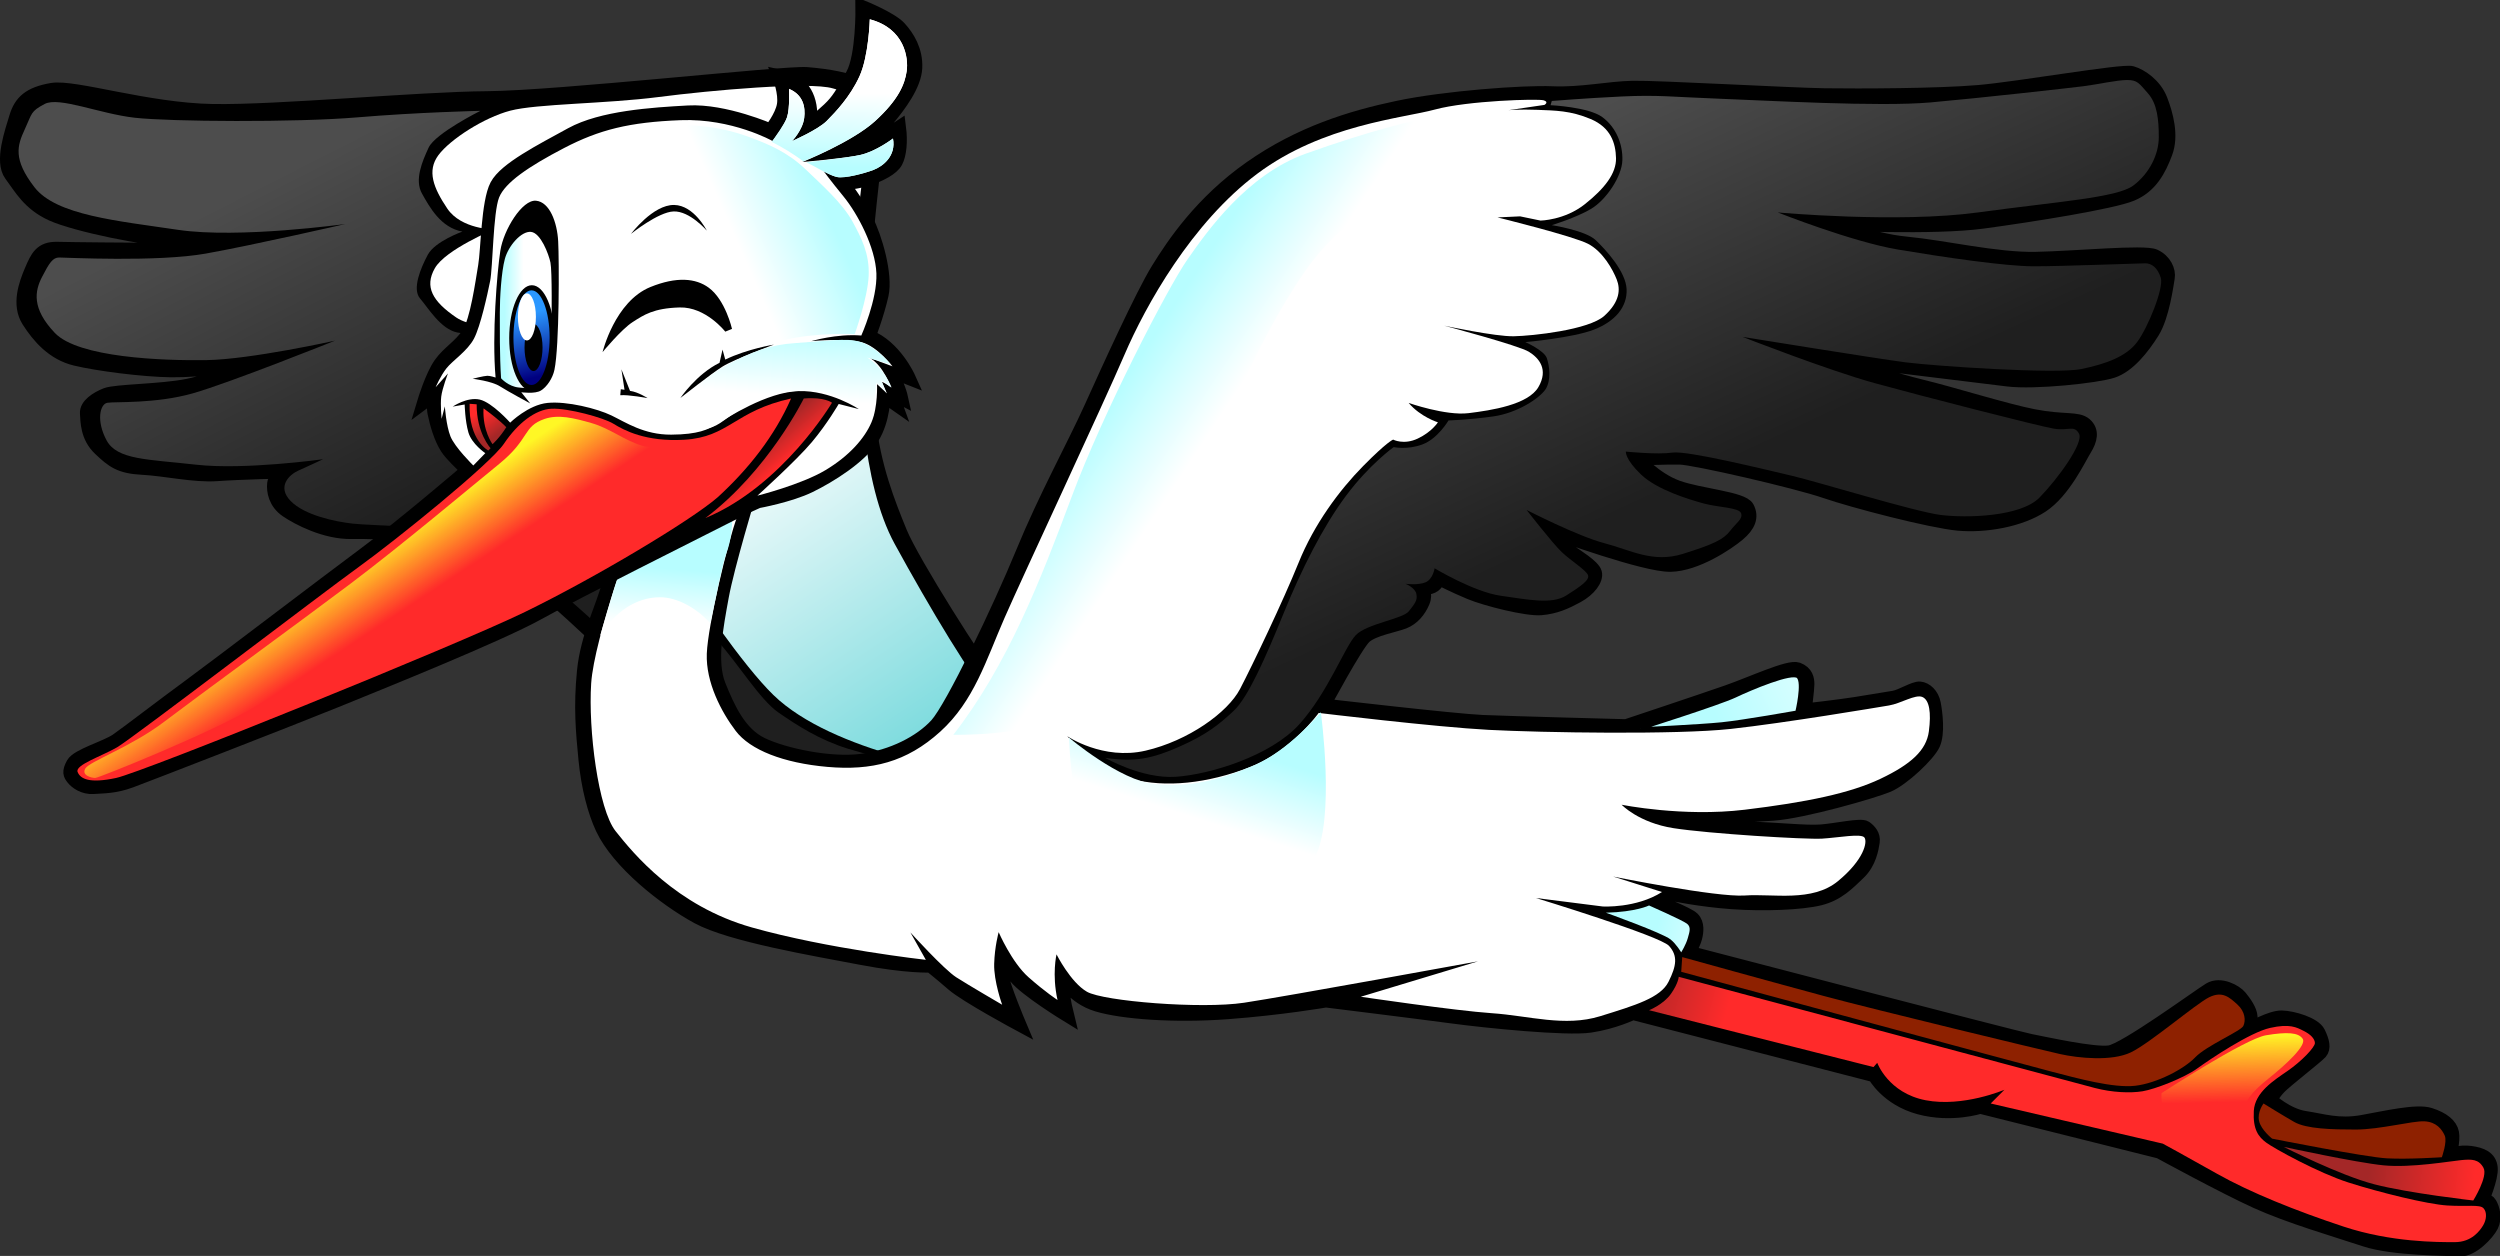
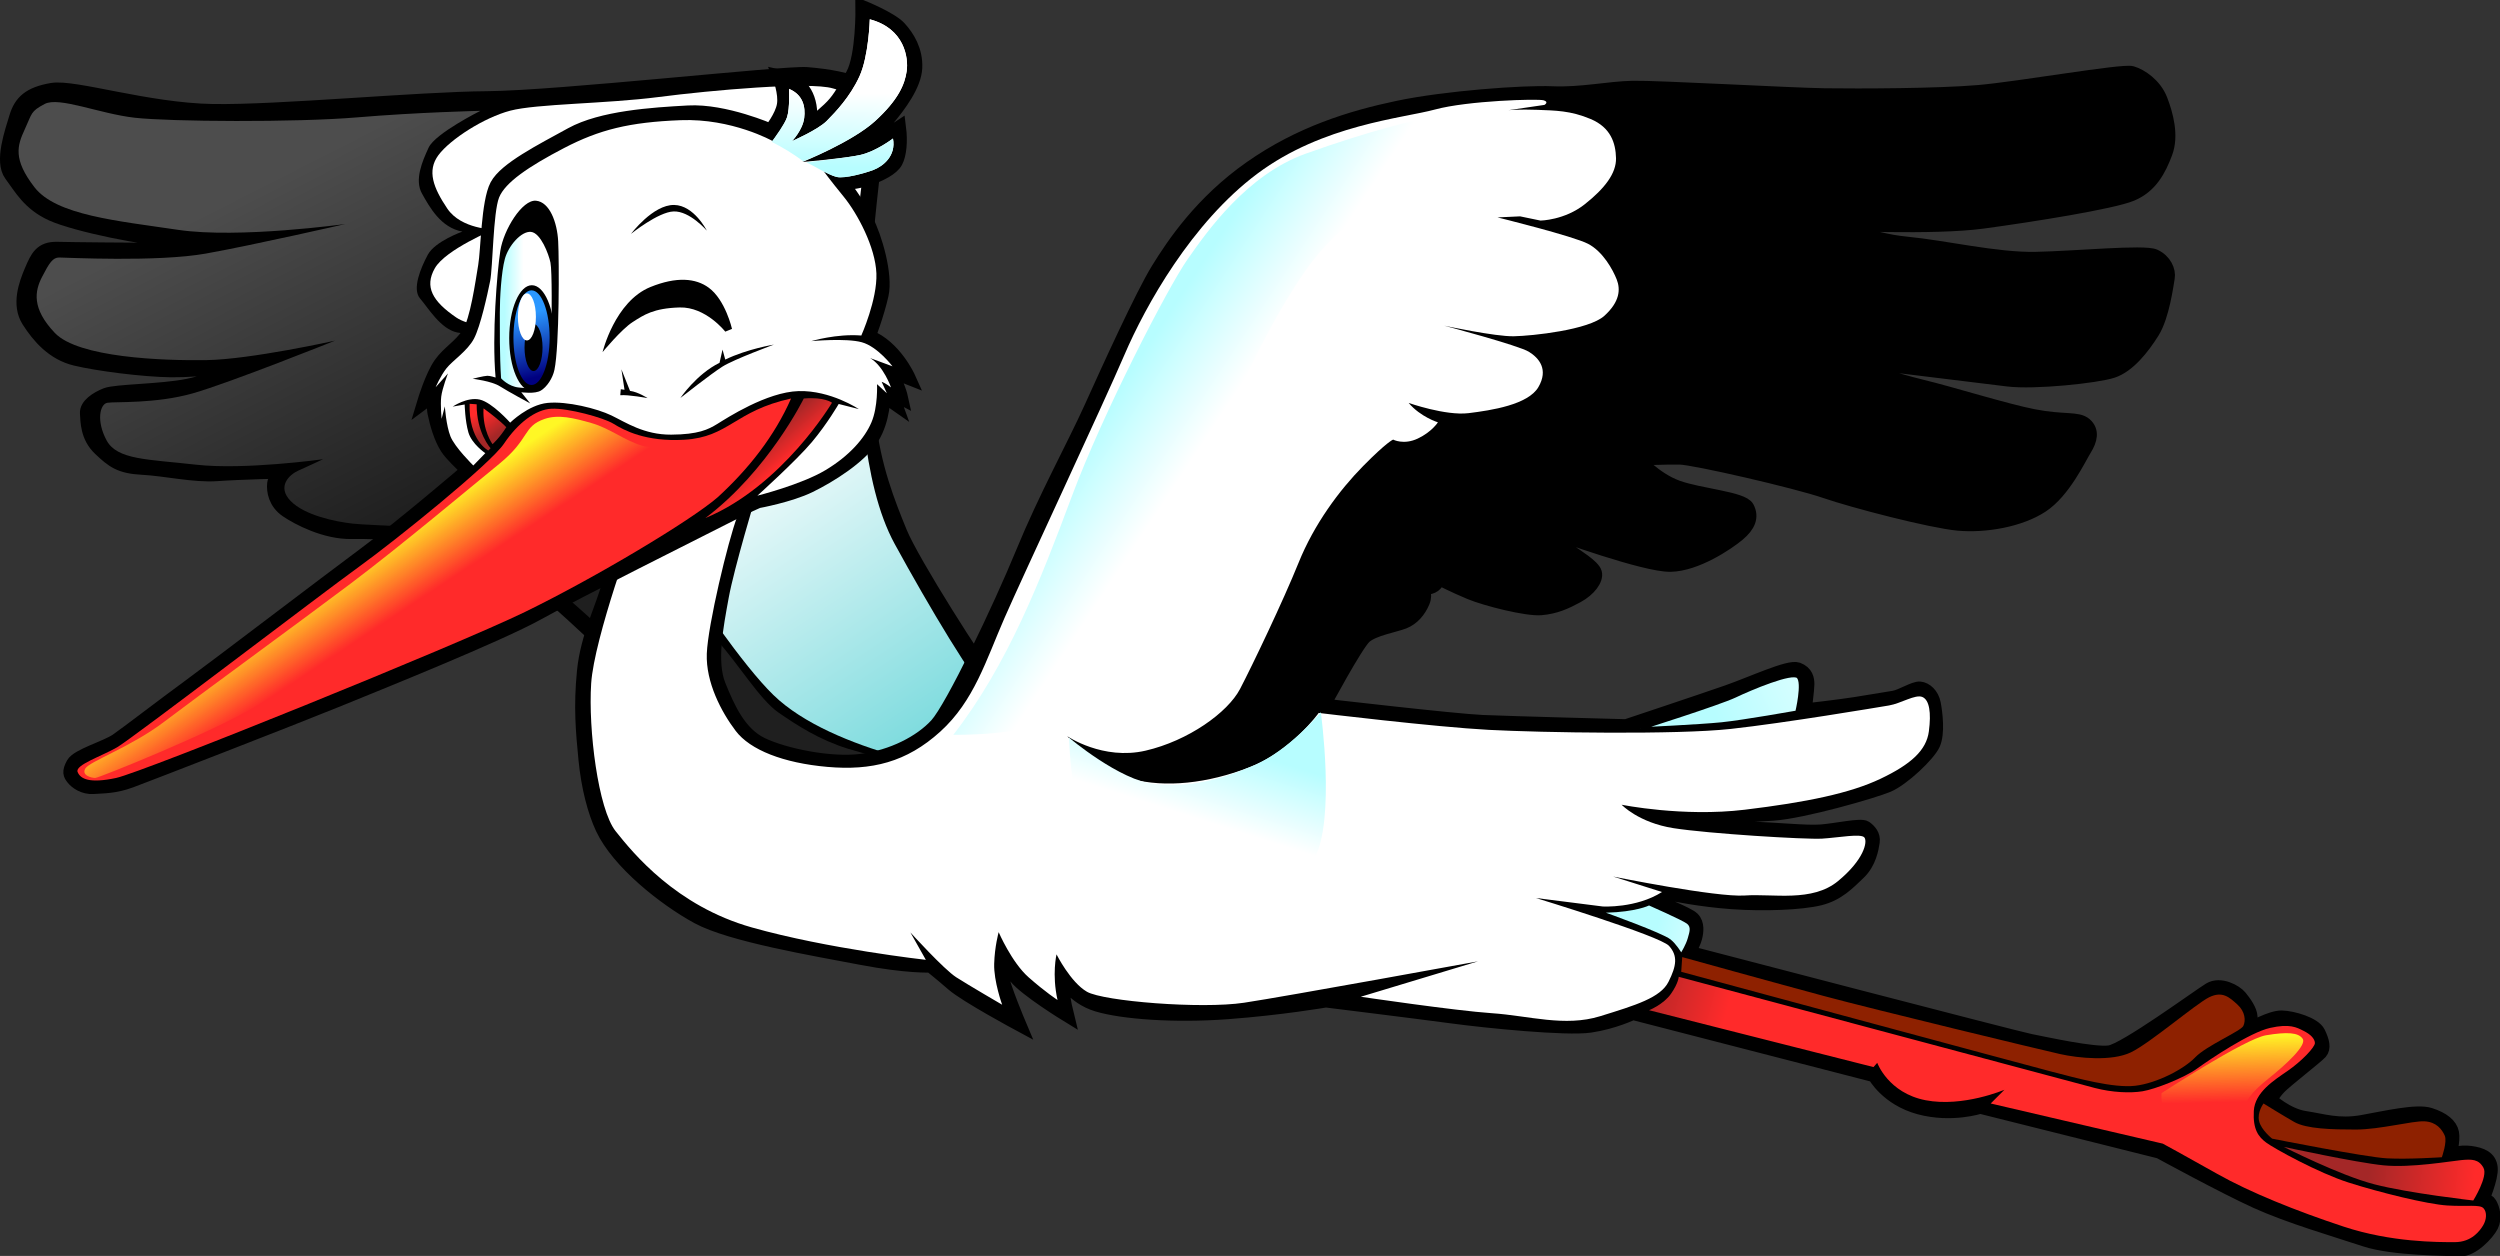
<svg xmlns="http://www.w3.org/2000/svg" xmlns:ns1="http://www.inkscape.org/namespaces/inkscape" xmlns:ns2="http://sodipodi.sourceforge.net/DTD/sodipodi-0.dtd" xmlns:xlink="http://www.w3.org/1999/xlink" width="988.149" height="496.431" id="svg2" version="1.1" ns1:version="0.48.3.1 r9886" ns2:docname="Cigoland_VECT.svg" viewBox="0 0 988.149 496.431">
  <rect x="0" y="0" width="988.149" height="496.431" fill="#333333" stroke="none" />
  <defs id="defs4">
    <linearGradient id="linearGradient4269">
      <stop id="stop4271" offset="0" style="stop-color:#ffffff;stop-opacity:1;" />
      <stop id="stop4273" offset="1" style="stop-color:#72d8db;stop-opacity:1;" />
    </linearGradient>
    <linearGradient id="linearGradient4149">
      <stop id="stop4151" offset="0" style="stop-color:#ffffff;stop-opacity:0" />
      <stop id="stop4153" offset="1" style="stop-color:#b7fdff;stop-opacity:1;" />
    </linearGradient>
    <linearGradient id="linearGradient4135">
      <stop id="stop4137" offset="0" style="stop-color:#ffffff;stop-opacity:0" />
      <stop id="stop4139" offset="1" style="stop-color:#b7fdff;stop-opacity:0" />
    </linearGradient>
    <linearGradient id="linearGradient3962">
      <stop style="stop-color:#4d4d4d;stop-opacity:1;" offset="0" id="stop3964" />
      <stop style="stop-color:#1f1f1f;stop-opacity:1;" offset="1" id="stop3966" />
    </linearGradient>
    <linearGradient id="linearGradient3882">
      <stop style="stop-color:#ff2a2a;stop-opacity:1;" offset="0" id="stop3884" />
      <stop style="stop-color:#a42727;stop-opacity:1;" offset="1" id="stop3886" />
    </linearGradient>
    <linearGradient ns1:collect="always" id="linearGradient3874">
      <stop style="stop-color:#fff725;stop-opacity:1;" offset="0" id="stop3876" />
      <stop style="stop-color:#fff725;stop-opacity:0;" offset="1" id="stop3878" />
    </linearGradient>
    <linearGradient id="linearGradient3846">
      <stop style="stop-color:#000080;stop-opacity:1;" offset="0" id="stop3848" />
      <stop style="stop-color:#2a97ff;stop-opacity:1;" offset="1" id="stop3850" />
    </linearGradient>
    <linearGradient id="linearGradient3809">
      <stop style="stop-color:#ffffff;stop-opacity:1;" offset="0" id="stop3811" />
      <stop style="stop-color:#b7fdff;stop-opacity:1;" offset="1" id="stop3813" />
    </linearGradient>
    <linearGradient ns1:collect="always" xlink:href="#linearGradient3882" id="linearGradient3936" gradientUnits="userSpaceOnUse" x1="331.456" y1="311.754" x2="323.88" y2="303.042" />
    <linearGradient ns1:collect="always" xlink:href="#linearGradient3882" id="linearGradient3938" gradientUnits="userSpaceOnUse" x1="220.934" y1="297.323" x2="226.085" y2="304.394" />
    <linearGradient ns1:collect="always" xlink:href="#linearGradient3882" id="linearGradient3940" gradientUnits="userSpaceOnUse" x1="216.221" y1="298.27" x2="220.34" y2="305.089" />
    <linearGradient ns1:collect="always" xlink:href="#linearGradient3809" id="linearGradient3942" gradientUnits="userSpaceOnUse" x1="235.508" y1="257.619" x2="228.836" y2="257.619" />
    <linearGradient ns1:collect="always" xlink:href="#linearGradient3846" id="linearGradient3944" gradientUnits="userSpaceOnUse" x1="241.747" y1="283.555" x2="236.042" y2="260.265" />
    <linearGradient ns1:collect="always" xlink:href="#linearGradient3809" id="linearGradient3946" gradientUnits="userSpaceOnUse" x1="310.056" y1="231.143" x2="340.949" y2="217.475" />
    <linearGradient ns1:collect="always" xlink:href="#linearGradient3809" id="linearGradient3948" gradientUnits="userSpaceOnUse" x1="347.247" y1="181.919" x2="346.592" y2="208.436" />
    <linearGradient ns1:collect="always" xlink:href="#linearGradient3809" id="linearGradient3950" gradientUnits="userSpaceOnUse" x1="336.459" y1="291.33" x2="338.78" y2="265.571" />
    <linearGradient ns1:collect="always" xlink:href="#linearGradient3874" id="linearGradient3952" gradientUnits="userSpaceOnUse" x1="179.329" y1="345.511" x2="193.318" y2="366.724" />
    <linearGradient ns1:collect="always" xlink:href="#linearGradient3809" id="linearGradient3960" x1="323.916" y1="551.652" x2="402.626" y2="697.619" gradientUnits="userSpaceOnUse" />
    <linearGradient ns1:collect="always" xlink:href="#linearGradient3962" id="linearGradient3968" x1="183.973" y1="492.263" x2="242.957" y2="608.316" gradientUnits="userSpaceOnUse" />
    <linearGradient ns1:collect="always" xlink:href="#linearGradient3809" id="linearGradient4094" gradientUnits="userSpaceOnUse" x1="501.546" y1="417.509" x2="510.159" y2="390.487" gradientTransform="translate(0,308.268)" />
    <linearGradient ns1:collect="always" xlink:href="#linearGradient3809" id="linearGradient4097" gradientUnits="userSpaceOnUse" x1="513.158" y1="274.924" x2="483.25" y2="255.226" gradientTransform="translate(0,308.268)" />
    <linearGradient ns1:collect="always" xlink:href="#linearGradient3809" id="linearGradient4100" gradientUnits="userSpaceOnUse" x1="310.117" y1="657.898" x2="311.885" y2="636.937" />
    <linearGradient ns1:collect="always" xlink:href="#linearGradient3882" id="linearGradient4106" gradientUnits="userSpaceOnUse" x1="962.193" y1="549.27" x2="924.151" y2="545.983" gradientTransform="translate(0,308.268)" />
    <linearGradient ns1:collect="always" xlink:href="#linearGradient3882" id="linearGradient4109" gradientUnits="userSpaceOnUse" x1="694.643" y1="487.666" x2="660.005" y2="478.38" gradientTransform="translate(0,308.268)" />
    <linearGradient ns1:collect="always" xlink:href="#linearGradient3962" id="linearGradient4113" gradientUnits="userSpaceOnUse" x1="588.221" y1="190.973" x2="645.09" y2="314.212" gradientTransform="translate(0,308.268)" />
    <linearGradient ns1:collect="always" xlink:href="#linearGradient3874" id="linearGradient4125" x1="876.484" y1="496.005" x2="877.009" y2="519.997" gradientUnits="userSpaceOnUse" />
    <linearGradient ns1:collect="always" xlink:href="#linearGradient3809" id="linearGradient4147" x1="706.732" y1="773.969" x2="669.693" y2="765.398" gradientUnits="userSpaceOnUse" />
    <linearGradient ns1:collect="always" xlink:href="#linearGradient3809" id="linearGradient4161" x1="758.607" y1="659.793" x2="690.685" y2="690.507" gradientUnits="userSpaceOnUse" />
    <linearGradient ns1:collect="always" xlink:href="#linearGradient3809" id="linearGradient4258" gradientUnits="userSpaceOnUse" x1="323.916" y1="551.652" x2="402.626" y2="697.619" />
    <linearGradient ns1:collect="always" xlink:href="#linearGradient3962" id="linearGradient4260" gradientUnits="userSpaceOnUse" x1="183.973" y1="492.263" x2="242.957" y2="608.316" />
    <linearGradient ns1:collect="always" xlink:href="#linearGradient3962" id="linearGradient4263" gradientUnits="userSpaceOnUse" x1="183.973" y1="492.263" x2="242.957" y2="608.316" gradientTransform="matrix(1.104,0,0,1.104,-54.398,-68.377)" />
    <linearGradient ns1:collect="always" xlink:href="#linearGradient4269" id="linearGradient4266" gradientUnits="userSpaceOnUse" x1="333.623" y1="593.714" x2="410.391" y2="708.62" gradientTransform="matrix(1.104,0,0,1.104,-54.398,-68.377)" />
    <linearGradient ns1:collect="always" xlink:href="#linearGradient4269" id="linearGradient4315" gradientUnits="userSpaceOnUse" gradientTransform="matrix(1.104,0,0,1.104,-54.398,-68.377)" x1="333.623" y1="593.714" x2="410.391" y2="708.62" />
    <linearGradient ns1:collect="always" xlink:href="#linearGradient3962" id="linearGradient4317" gradientUnits="userSpaceOnUse" gradientTransform="matrix(1.104,0,0,1.104,-54.398,-68.377)" x1="183.973" y1="492.263" x2="242.957" y2="608.316" />
    <linearGradient ns1:collect="always" xlink:href="#linearGradient3962" id="linearGradient4319" gradientUnits="userSpaceOnUse" gradientTransform="translate(0,308.268)" x1="588.221" y1="190.973" x2="645.09" y2="314.212" />
    <linearGradient ns1:collect="always" xlink:href="#linearGradient3882" id="linearGradient4321" gradientUnits="userSpaceOnUse" gradientTransform="translate(0,308.268)" x1="694.643" y1="487.666" x2="660.005" y2="478.38" />
    <linearGradient ns1:collect="always" xlink:href="#linearGradient3882" id="linearGradient4323" gradientUnits="userSpaceOnUse" gradientTransform="translate(0,308.268)" x1="962.193" y1="549.27" x2="924.151" y2="545.983" />
    <linearGradient ns1:collect="always" xlink:href="#linearGradient3809" id="linearGradient4325" gradientUnits="userSpaceOnUse" x1="706.732" y1="773.969" x2="669.693" y2="765.398" />
    <linearGradient ns1:collect="always" xlink:href="#linearGradient3809" id="linearGradient4327" gradientUnits="userSpaceOnUse" x1="758.607" y1="659.793" x2="690.685" y2="690.507" />
    <linearGradient ns1:collect="always" xlink:href="#linearGradient3809" id="linearGradient4329" gradientUnits="userSpaceOnUse" x1="310.117" y1="657.898" x2="311.885" y2="636.937" />
    <linearGradient ns1:collect="always" xlink:href="#linearGradient3809" id="linearGradient4331" gradientUnits="userSpaceOnUse" gradientTransform="translate(0,308.268)" x1="513.158" y1="274.924" x2="483.25" y2="255.226" />
    <linearGradient ns1:collect="always" xlink:href="#linearGradient3809" id="linearGradient4333" gradientUnits="userSpaceOnUse" gradientTransform="translate(0,308.268)" x1="501.546" y1="417.509" x2="510.159" y2="390.487" />
    <linearGradient ns1:collect="always" xlink:href="#linearGradient3874" id="linearGradient4335" gradientUnits="userSpaceOnUse" x1="876.484" y1="496.005" x2="877.009" y2="519.997" />
    <linearGradient ns1:collect="always" xlink:href="#linearGradient3882" id="linearGradient4337" gradientUnits="userSpaceOnUse" x1="331.456" y1="311.754" x2="323.88" y2="303.042" />
    <linearGradient ns1:collect="always" xlink:href="#linearGradient3882" id="linearGradient4339" gradientUnits="userSpaceOnUse" x1="220.934" y1="297.323" x2="226.085" y2="304.394" />
    <linearGradient ns1:collect="always" xlink:href="#linearGradient3882" id="linearGradient4341" gradientUnits="userSpaceOnUse" x1="216.221" y1="298.27" x2="220.34" y2="305.089" />
    <linearGradient ns1:collect="always" xlink:href="#linearGradient3809" id="linearGradient4343" gradientUnits="userSpaceOnUse" x1="235.508" y1="257.619" x2="228.836" y2="257.619" />
    <linearGradient ns1:collect="always" xlink:href="#linearGradient3846" id="linearGradient4345" gradientUnits="userSpaceOnUse" x1="241.747" y1="283.555" x2="236.042" y2="260.265" />
    <linearGradient ns1:collect="always" xlink:href="#linearGradient3809" id="linearGradient4347" gradientUnits="userSpaceOnUse" x1="310.056" y1="231.143" x2="340.949" y2="217.475" />
    <linearGradient ns1:collect="always" xlink:href="#linearGradient3809" id="linearGradient4349" gradientUnits="userSpaceOnUse" x1="347.247" y1="181.919" x2="346.592" y2="208.436" />
    <linearGradient ns1:collect="always" xlink:href="#linearGradient3809" id="linearGradient4351" gradientUnits="userSpaceOnUse" x1="336.459" y1="291.33" x2="338.78" y2="265.571" />
    <linearGradient ns1:collect="always" xlink:href="#linearGradient3874" id="linearGradient4353" gradientUnits="userSpaceOnUse" x1="179.329" y1="345.511" x2="193.318" y2="366.724" />
  </defs>
  <ns2:namedview id="base" pagecolor="#ffffff" bordercolor="#666666" borderopacity="1.0" ns1:pageopacity="0.0" ns1:pageshadow="2" ns1:zoom="1.4" ns1:cx="435.41624" ns1:cy="223.79016" ns1:document-units="px" ns1:current-layer="layer1" showgrid="false" ns1:window-width="1280" ns1:window-height="1000" ns1:window-x="0" ns1:window-y="24" ns1:window-maximized="1" showguides="true" ns1:guide-bbox="true" fit-margin-top="0" fit-margin-left="0" fit-margin-right="0" fit-margin-bottom="0" />
  <g ns1:label="Calque 1" ns1:groupmode="layer" id="layer1" transform="translate(-58.501,-417.588)">
    <g id="g4275" transform="translate(28.571,7.143)">
      <path ns2:nodetypes="csssssssssssssscsssssscsssssscssssssscc" ns1:connector-curvature="0" id="path3037" d="m 455.856,702.953 c 0,0 -25.552,-12.158 -32.428,-20.793 -6.875,-8.635 -32.822,-49.454 -37.658,-61.224 -4.836,-11.771 -10.497,-26.16 -12.395,-44.049 -1.897,-17.89 -3.091,-46.921 -2.262,-59.171 0.829,-12.25 4.255,-42.44 5.859,-56.566 1.603,-14.126 -2.86,-14.352 -7.072,-16.794 -4.212,-2.442 -12.458,-3.939 -21.076,-4.636 -8.618,-0.697 -98.406,9.312 -126.203,9.523 -27.798,0.212 -82.543,5.501 -108.585,5.07 -26.042,-0.431 -54.71,-9.856 -63.579,-8.338 -8.869,1.518 -12.325,4.773 -14.124,10.741 -1.799,5.968 -5.921,17.563 -2.024,22.775 3.897,5.212 7.115,11.468 16.186,15.584 9.071,4.115 37.84,10.186 49.076,10.058 11.236,-0.128 27.798,-0.212 27.798,-0.212 0,0 -21.251,4.321 -34.149,4.26 -12.898,-0.061 -34.2,-0.234 -40.633,-0.403 -6.433,-0.169 -7.95,3.306 -10.24,8.657 -2.291,5.351 -5.172,13.44 -1.124,19.791 4.048,6.351 9.759,12.89 18.496,15.004 8.738,2.114 26.71,4.434 37.914,4.583 11.205,0.149 32.267,-2.51 32.267,-2.51 0,0 -15.037,6.429 -25.663,8.59 -10.625,2.161 -28.572,2.088 -32.393,3.618 -3.821,1.53 -7.767,4.168 -7.559,7.278 0.208,3.11 0.071,9.266 5.139,14.049 5.068,4.783 7.895,7.068 16.821,7.52 8.926,0.452 20.402,3.157 29.454,2.501 9.052,-0.656 27.615,-1.074 27.615,-1.074 0,0 -4.683,1.713 -5.029,4.76 -0.346,3.047 0.536,7.636 4.962,10.663 4.426,3.027 15.279,8.748 25.684,8.526 10.405,-0.222 38.846,1.323 45.367,3.185 6.522,1.862 22.871,13.537 33.655,22.335 10.784,8.799 22.513,21.632 35.022,30.065 12.509,8.433 21.657,19.291 37.798,27.855 16.141,8.565 53.309,29.616 53.309,29.616 z" style="fill:#000000;stroke:#000000;stroke-width:5.519;stroke-linecap:butt;stroke-linejoin:miter;stroke-miterlimit:4;stroke-opacity:1;stroke-dasharray:none" />
      <path ns1:connector-curvature="0" id="path3033" d="m 413.991,715.876 c 0,0 -54.684,-7.609 -78.425,-30.783 -23.741,-23.174 -73.69,-107.115 -73.69,-107.115 0,0 -26.651,9.88 -36.553,5.671 -9.902,-4.21 -15.116,-12.657 -13.19,-19.732 1.925,-7.076 33.428,-25.102 33.428,-25.102 0,0 -25.928,3.51 -35.302,-2.884 -9.374,-6.394 -12.654,-12.097 -8.45,-19.475 4.204,-7.378 23.339,-15.306 23.339,-15.306 0,0 -12.898,-0.061 -18.42,-8.262 -5.522,-8.201 -8.122,-14.949 -3.49,-21.156 4.632,-6.207 17.951,-14.795 28.362,-17.541 10.411,-2.746 37.901,-2.712 58.686,-5.403 20.785,-2.691 59.611,-6.14 68.84,-3.409 9.229,2.731 12.03,2.768 14.359,6.96 2.33,4.192 -6.994,41.849 -5.472,75.406 1.522,33.557 2.321,73.485 15.562,97.712 13.241,24.227 31.608,55.207 38.489,61.319 6.881,6.111 25.943,16.13 25.943,16.13 z" style="fill:url(#linearGradient4315);fill-opacity:1;stroke:none" />
      <path ns2:nodetypes="csscssscssscsssccsssssscsssscssssscssssssc" ns1:connector-curvature="0" id="path3035" d="m 219.809,454.253 c 0,0 -17.845,8.916 -20.444,14.512 -2.599,5.596 -5.663,12.823 -2.629,18.218 3.035,5.394 7.449,13.47 15.972,14.998 0,0 -10.814,3.823 -13.658,9.111 -2.844,5.288 -6.312,13.591 -3.088,17.324 3.223,3.732 8.16,12.148 14.744,13.456 6.585,1.308 18.96,1.03 18.96,1.03 0,0 -18.008,12.825 -19.958,17.654 -1.951,4.828 -4.392,9.04 0.336,14.346 4.728,5.306 8.896,13.073 15.884,13.305 6.987,0.232 34.369,-6.199 34.369,-6.199 0,0 46.032,73.958 53.524,82.102 7.492,8.144 16.477,22.911 23.761,27.946 7.284,5.035 16.167,10.812 27.548,14.348 11.382,3.536 46.363,11.714 46.363,11.714 l -38.076,11.67 c 0,0 -39.138,-20.994 -60.404,-36.312 -21.266,-15.319 -40.719,-29.309 -46.983,-35.912 -6.264,-6.602 -39.291,-34.477 -48.028,-36.591 -8.738,-2.114 -41.767,-2.776 -48.691,-3.562 -6.924,-0.786 -18.986,-3.277 -24.513,-8.954 -5.528,-5.677 -0.499,-10.437 3.045,-11.998 3.544,-1.562 9.769,-4.502 9.769,-4.502 0,0 -31.071,4.329 -50.182,2.16 -19.111,-2.169 -31.21,-1.859 -35.378,-9.626 -4.168,-7.767 -2.583,-14.32 0.281,-14.837 2.864,-0.517 19.023,0.476 33.809,-3.738 14.786,-4.213 56.229,-20.831 56.229,-20.831 0,0 -33.387,7.433 -50.811,7.7 -17.424,0.267 -50.667,-0.981 -59.941,-10.73 -9.274,-9.749 -7.934,-16.611 -5.058,-22.176 2.876,-5.565 4.235,-7.655 6.76,-7.649 2.524,0.006 38.783,1.877 57.969,-1.557 19.186,-3.433 55.191,-11.691 55.191,-11.691 0,0 -42.187,5.873 -66.19,2.307 -24.003,-3.566 -48.162,-5.747 -56.725,-16.818 -8.563,-11.071 -6.826,-16.485 -3.856,-22.881 2.97,-6.396 2.202,-7.044 7.873,-10.048 5.671,-3.003 21.724,3.868 35.573,5.44 13.849,1.572 63.748,1.904 87.825,-0.132 24.077,-2.037 48.829,-2.594 48.829,-2.594 z" style="fill:url(#linearGradient4317);fill-opacity:1;stroke:none" />
      <g transform="matrix(1.104,0,0,1.104,-54.398,-68.377)" id="g4163">
        <path style="fill:#000000;stroke:#000000;stroke-width:5;stroke-linecap:butt;stroke-linejoin:miter;stroke-miterlimit:4;stroke-opacity:1;stroke-dasharray:none" d="m 344.732,610.13 c 0,0 -7.946,26.339 -9.911,37.143 -1.964,10.804 -4.464,23.482 -1.071,31.875 3.393,8.393 7.411,17.232 15.357,21.071 7.946,3.839 24.464,7.321 35.625,5.893 11.161,-1.429 21.339,-6.696 26.964,-12.857 5.625,-6.161 22.589,-41.607 30.804,-61.607 8.214,-20 18.393,-38.393 24.554,-52.054 6.161,-13.661 18.304,-40.357 23.929,-49.464 5.625,-9.107 15.625,-24.018 33.214,-36.339 17.589,-12.321 35.714,-17.946 52.679,-21.518 16.964,-3.571 45,-5.625 55.268,-5.179 10.268,0.446 20.089,-1.786 28.839,-1.964 8.75,-0.179 56.161,2.5 68.661,2.679 12.5,0.179 40.714,0.089 55.179,-1.161 14.464,-1.25 51.518,-7.768 54.821,-6.786 3.304,0.982 8.214,4.286 10.268,9.554 2.054,5.268 4.107,12.857 1.786,19.018 -2.321,6.161 -5.357,11.964 -12.232,14.821 -6.875,2.857 -35.446,7.411 -53.214,9.821 -17.768,2.411 -53.571,0.625 -53.125,0.714 0.446,0.089 12.054,5.804 25.893,7.143 13.839,1.339 32.054,5.714 46.161,5.446 14.107,-0.268 38.929,-2.679 42.589,-0.982 3.661,1.696 5.179,5.268 4.732,7.768 -0.446,2.5 -1.875,13.661 -5.446,19.375 -3.571,5.714 -8.661,12.143 -14.375,14.018 -5.714,1.875 -27.946,4.196 -37.411,3.036 -9.464,-1.161 -68.482,-8.393 -68.482,-8.393 0,0 28.214,8.661 37.946,10.982 9.732,2.321 29.672,8.549 39.673,10.5 10.834,2.113 15.804,0.666 18.483,2.988 2.679,2.321 1.934,5.53 -0.12,8.834 -2.054,3.304 -7.5,15.089 -15.357,20.268 -7.857,5.179 -20.357,7.321 -30,6.429 -9.643,-0.893 -37.232,-8.036 -47.589,-11.607 -10.357,-3.571 -46.786,-11.964 -52.054,-12.054 -5.268,-0.089 -15.357,0.357 -15.357,0.357 0,0 6.339,7.321 14.464,10.268 8.125,2.946 23.393,4.018 25.089,7.321 1.696,3.304 0.536,6.339 -3.304,9.554 -3.839,3.214 -15,10.714 -24.196,10.893 -9.196,0.179 -41.161,-11.518 -41.161,-11.518 0,0 3.036,5.268 5.179,6.786 2.143,1.518 8.304,5.268 8.929,7.589 0.625,2.321 -2.054,5.982 -6.339,8.304 -4.286,2.321 -7.857,3.929 -12.946,4.375 -5.089,0.446 -19.643,-3.214 -25.446,-5.625 -5.804,-2.411 -11.161,-5.179 -11.161,-5.179 0,0 -0.714,2.232 -2.321,2.946 -1.607,0.714 -4.018,0.893 -4.018,0.893 0,0 1.964,1.429 0.625,4.643 -1.339,3.214 -3.661,5.982 -6.875,7.232 -3.214,1.25 -10.804,2.5 -13.929,5.268 -3.125,2.768 -14.821,24.643 -14.821,24.643 0,0 46.786,5.446 56.964,5.893 10.179,0.446 51.429,1.518 51.429,1.518 0,0 27.321,-9.107 36.25,-12.232 8.929,-3.125 22.054,-9.286 25.179,-8.125 3.125,1.161 3.482,3.571 3.482,5.357 0,1.786 -0.982,9.375 -0.982,9.375 0,0 12.589,-1.429 18.125,-2.321 5.536,-0.893 10.804,-1.786 13.661,-2.232 2.857,-0.446 7.411,-3.482 9.464,-3.304 2.054,0.179 4.375,2.143 5,5.446 0.625,3.304 1.518,10.536 -0.179,14.375 -1.696,3.839 -10.982,12.589 -16.25,14.821 -5.268,2.232 -30.446,9.464 -41.161,10.179 -10.714,0.714 -34.286,1.964 -34.286,1.964 0,0 17.232,3.214 26.25,3.393 9.018,0.179 19.911,1.429 25.357,0.982 5.446,-0.446 14.196,-2.411 15.714,-1.339 1.518,1.071 3.036,2.768 2.679,5.089 -0.357,2.321 -1.161,7.411 -5,11.071 -3.839,3.661 -7.5,7.589 -14.018,9.196 -6.518,1.607 -19.821,2.143 -31.25,1.339 -11.429,-0.804 -21.518,-2.946 -21.518,-2.946 l -5.357,2.857 c 0,0 10.893,4.196 12.679,5.982 1.786,1.786 1.429,4.732 0.893,6.786 -0.536,2.054 -2.321,5.357 -2.321,5.357 0,0 117.232,30.625 122.321,31.607 5.089,0.982 22.679,4.911 28.304,4.107 5.625,-0.804 32.054,-20.179 35.893,-22.5 3.839,-2.321 9.286,0.714 10.893,2.679 1.607,1.964 3.661,4.821 3.75,7.143 0.089,2.321 0,4.286 0,4.286 0,0 7.232,-4.196 11.161,-4.107 3.929,0.089 11.607,2.321 13.125,5.446 1.518,3.125 2.054,5.536 0.714,7.054 -1.339,1.518 -12.411,10.089 -14.643,12.411 -2.232,2.321 -3.393,4.554 -3.393,4.554 0,0 5.982,5.536 12.5,6.518 6.518,0.982 12.054,2.946 20.536,1.429 8.482,-1.518 19.464,-4.107 24.196,-2.589 4.732,1.518 7.411,3.75 7.946,6.518 0.536,2.768 -0.893,7.946 -0.893,7.946 0,0 3.661,-1.339 7.5,-0.804 3.839,0.536 6.875,1.696 7.232,5.357 0.357,3.661 -3.214,11.875 -3.214,11.875 0,0 1.964,-0.714 2.946,0.982 0.982,1.696 1.964,5 0.536,7.857 -1.429,2.857 -7.054,8.75 -11.25,8.482 -4.196,-0.268 -23.75,-0.089 -34.018,-3.482 -10.268,-3.393 -27.143,-8.304 -38.929,-13.661 -11.786,-5.357 -34.643,-17.857 -34.643,-17.857 l -64.196,-16.071 c 0,0 -10.179,3.393 -21.786,0.268 C 751.964,827.094 747.5,818.701 747.5,818.701 l -86.518,-22.321 c 0,0 -6.786,3.304 -15.268,4.554 -8.482,1.25 -36.964,-1.607 -49.554,-3.304 -12.589,-1.696 -45.089,-5.714 -45.089,-5.714 0,0 -15.982,2.768 -35.179,4.196 -19.196,1.429 -37.679,0 -46.607,-2.679 -8.929,-2.679 -12.5,-9.911 -12.5,-9.911 0,0 -0.804,3.839 1.607,13.571 0,0 -14.732,-9.018 -18.393,-13.661 -3.661,-4.643 -5.357,-9.643 -5.357,-9.643 0,0 -0.625,4.018 0.179,8.661 0.804,4.643 6.429,17.946 6.429,17.946 0,0 -18.929,-10.179 -23.661,-14.286 -4.732,-4.107 -8.036,-6.696 -8.036,-6.696 0,0 -8.214,0.446 -25,-2.768 -16.786,-3.214 -46.607,-8.214 -58.393,-14.643 -11.786,-6.429 -28.393,-19.554 -34.107,-31.786 -2.773,-5.937 -5.089,-14.554 -6.071,-24.643 -0.982,-10.089 -1.786,-18.839 -0.536,-31.518 1.25,-12.679 6.964,-23.304 8.839,-30.982 1.875,-7.679 8.036,-23.571 8.036,-23.571 l 40.893,-23.036 z" id="path3031" ns1:connector-curvature="0" ns2:nodetypes="cssssssssssssssssssscssssssscsssssssscsssscssssscscssscscssscssssssscsssssssccsscssssscsssscsssscsscsssssccsccsscssccscscscssssssccc" />
        <path style="fill:#ffffff;stroke:none" d="m 304.107,621.469 c 0,0 -15,40.536 -16.071,56.964 -1.071,16.429 2.5,45 8.75,52.857 6.25,7.857 21.607,26.786 48.75,34.464 27.143,7.679 62.321,11.607 62.321,11.607 l -5.536,-9.821 c 0,0 11.964,13.214 16.429,16.071 4.464,2.857 16.429,9.821 16.429,9.821 0,0 -3.036,-8.393 -2.857,-14.643 0.179,-6.25 1.607,-11.339 1.607,-11.339 0,0 4.643,10.804 10.714,16.161 6.071,5.357 10.357,8.125 10.357,8.125 -2.054,-9.196 -0.357,-16.339 -0.357,-16.339 0,0 5,10 10.893,13.393 5.893,3.393 40.893,6.25 56.25,3.929 15.357,-2.321 83.75,-14.821 83.75,-14.821 l -41.964,12.679 c 0,0 33.75,5 46.964,5.893 13.214,0.893 26.071,5 38.75,1.071 12.679,-3.929 21.607,-6.607 24.464,-12.321 2.857,-5.714 3.393,-9.286 0.179,-12.857 C 670.714,768.791 626.25,755.219 626.25,755.219 l 23.929,3.036 c 0,0 11.964,0.714 21.25,-5.179 l -17.5,-5.536 c 0,0 36.964,7.5 47.143,6.786 10.179,-0.714 24.107,2.5 33.393,-5.179 9.286,-7.679 10.536,-13.929 9.464,-15.536 -1.071,-1.607 -9.286,0 -15.179,0.357 -5.893,0.357 -40.714,-1.786 -53.214,-3.75 -12.5,-1.964 -18.571,-8.393 -18.571,-8.393 0,0 21.964,4.464 44.107,1.786 22.143,-2.679 37.679,-5.893 48.571,-11.071 10.893,-5.179 16.429,-10.179 17.321,-16.964 0.893,-6.786 0.179,-11.25 -2.321,-12.321 -2.5,-1.071 -7.679,2.321 -11.964,3.036 -4.286,0.714 -37.143,6.25 -56.607,8.393 -19.464,2.143 -67.504,1.347 -86.697,0.337 -19.193,-1.01 -60.862,-6.061 -60.862,-6.061 0,0 -9.723,13.637 -24.749,19.445 -15.026,5.808 -30.178,7.45 -42.3,4.167 -12.122,-3.283 -22.981,-15.279 -22.981,-15.279 0,0 12.753,8.713 28.032,5.177 15.279,-3.536 29.421,-13.637 33.84,-22.097 4.419,-8.46 15.405,-31.441 20.961,-45.204 5.556,-13.763 14.521,-25.885 23.107,-34.598 8.586,-8.713 10.733,-9.47 10.733,-9.47 0,0 3.788,2.02 8.839,-0.379 5.051,-2.399 7.197,-5.808 7.197,-5.808 0,0 -6.187,-1.894 -10.48,-6.945 0,0 13.258,4.672 21.466,3.662 8.207,-1.01 21.339,-3.03 25.001,-9.344 3.662,-6.313 0.253,-10.354 -3.409,-12.627 -3.662,-2.273 -30.305,-9.344 -30.305,-9.344 0,0 18.183,3.914 24.875,3.788 6.692,-0.126 26.895,-2.273 32.451,-7.324 5.556,-5.051 5.808,-9.47 4.419,-13.006 -1.389,-3.536 -4.925,-9.975 -10.228,-12.753 -5.303,-2.778 -32.451,-9.47 -32.451,-9.47 l 8.081,-0.379 7.324,1.515 c 0,0 8.586,-0.126 15.784,-5.808 7.197,-5.682 11.364,-11.112 11.238,-16.541 -0.126,-5.43 -1.894,-10.985 -9.091,-14.016 -7.197,-3.03 -12.627,-3.03 -19.067,-3.283 -6.44,-0.253 -10.354,0.126 -10.354,0.126 l 12.879,-1.894 c 0,0 1.768,-1.01 -0.253,-1.641 -2.02,-0.631 -27.274,0.126 -38.891,3.283 -11.617,3.157 -40.154,5.43 -63.64,22.981 -23.486,17.551 -40.027,47.225 -47.603,64.902 -7.576,17.678 -36.365,79.171 -42.931,94.197 -6.566,15.026 -10.859,29.673 -22.981,40.659 -12.122,10.985 -24.622,14.016 -40.406,12.627 -15.784,-1.389 -27.653,-6.061 -32.83,-12.879 -5.177,-6.819 -10.733,-17.425 -10.354,-27.653 0.379,-10.228 7.576,-40.28 10.859,-48.992 3.283,-8.713 1.641,-19.193 1.641,-19.193 z" id="path3015" ns1:connector-curvature="0" ns2:nodetypes="csssccscscsccssccssssccccssssscssssssscsscsssscsccssscsssscccssssccsssssssssscc" />
-         <path style="fill:url(#linearGradient4319);fill-opacity:1;stroke:none" d="m 472.054,705.041 c 0,0 13.125,7.589 25.268,6.786 12.143,-0.804 33.929,-7.411 44.196,-18.75 10.268,-11.339 16.339,-27.857 20.268,-31.964 3.929,-4.107 16.875,-5.804 19.018,-8.571 2.143,-2.768 3.125,-3.839 2.679,-6.161 -0.446,-2.321 -3.929,-3.661 -3.929,-3.661 0,0 4.554,0.625 7.232,-0.536 2.679,-1.161 3.214,-5 3.214,-5 0,0 14.107,8.482 23.661,9.821 9.554,1.339 18.304,3.214 23.482,-0.089 5.179,-3.304 8.482,-5.536 7.768,-7.321 -0.714,-1.786 -6.071,-5.089 -9.375,-8.214 -3.304,-3.125 -12.589,-15.089 -12.589,-15.089 0,0 18.214,9.375 27.768,11.875 9.554,2.5 17.411,7.232 28.214,3.839 10.804,-3.393 14.464,-5.089 16.875,-8.214 2.411,-3.125 4.643,-4.286 3.929,-6.339 -0.714,-2.054 -8.214,-2.054 -13.393,-3.482 -5.179,-1.429 -16.607,-4.821 -22.411,-10.357 -5.804,-5.536 -5.446,-8.214 -5.446,-8.214 0,0 11.339,1.161 16.696,0.357 5.357,-0.804 33.929,6.25 42.768,8.304 8.839,2.054 44.018,12.857 53.214,14.018 9.196,1.161 28.661,0.714 35.446,-6.25 6.786,-6.964 15.893,-19.643 14.107,-22.857 -1.786,-3.214 -3.661,-0.893 -9.018,-1.786 -5.357,-0.893 -47.768,-11.786 -64.286,-16.339 -16.518,-4.554 -47.143,-16.518 -47.143,-16.518 0,0 47.946,7.768 58.304,9.107 10.357,1.339 53.839,4.286 62.946,2.411 9.107,-1.875 16.161,-4.554 20,-9.643 3.839,-5.089 9.643,-19.375 8.482,-23.036 -1.161,-3.661 -3.304,-5.179 -5.536,-5.179 -2.232,0 -29.732,1.071 -39.911,1.071 -10.179,0 -32.054,-3.214 -48.571,-5.982 -16.518,-2.768 -43.125,-13.304 -43.125,-13.304 0,0 42.946,3.929 71.696,0 28.75,-3.929 49.821,-5.268 55.625,-9.643 5.804,-4.375 9.107,-11.161 9.107,-17.321 0,-6.161 -0.536,-11.875 -3.839,-15.625 -3.304,-3.75 -3.839,-4.821 -7.5,-4.821 -3.661,0 -10.714,1.607 -15.714,2.232 -5,0.625 -36.607,4.196 -54.821,5.804 -18.214,1.607 -58.75,-0.714 -75.446,-1.339 -16.696,-0.625 -21.875,-1.429 -34.911,-0.804 -13.036,0.625 -25.089,1.607 -25.089,1.607 l -0.446,1.518 c 0,0 13.661,0.625 18.571,4.286 4.911,3.661 7.321,9.643 7.143,15.446 -0.179,5.804 -5.804,14.196 -11.25,17.411 -5.446,3.214 -14.018,5.804 -14.018,5.804 0,0 12.054,1.875 15.714,5.357 3.661,3.482 10.804,11.25 11.071,17.589 0.268,6.339 -4.107,11.518 -11.696,14.464 -7.589,2.946 -24.554,4.464 -24.554,4.464 0,0 6.696,2.946 7.679,5.714 0.982,2.768 1.607,8.036 -0.446,11.161 -2.054,3.125 -9.911,8.482 -18.75,9.732 -8.839,1.25 -15.982,1.429 -15.982,1.429 0,0 -3.839,6.518 -9.286,8.571 -5.446,2.054 -10.357,0.982 -10.357,0.982 0,0 -8.661,6.161 -17.054,17.411 -8.393,11.25 -15.982,26.429 -22.411,42.232 -6.429,15.804 -12.679,30 -17.857,34.821 -5.179,4.821 -9.643,8.482 -19.375,12.768 -9.732,4.286 -15.893,5.625 -26.607,4.018 z" id="path3021" ns1:connector-curvature="0" ns2:nodetypes="cssssscscsssscsssssscssssssscssssssscsssssssssccssscssscssscscssssc" />
        <path style="fill:#8e2100;fill-opacity:1;stroke:none" d="m 678.661,776.38 -0.357,5.268 c 0,0 123.214,33.304 132.5,35.714 9.286,2.411 22.232,5.982 30,5.089 7.768,-0.893 17.5,-5.982 21.518,-10.179 4.018,-4.196 16.339,-9.375 17.232,-11.25 0.893,-1.875 0.714,-5.089 -2.143,-7.679 -2.857,-2.589 -5.357,-4.911 -10.089,-2.589 -4.732,2.321 -21.161,16.429 -28.036,19.732 -6.875,3.304 -18.839,2.054 -25.268,0.625 -6.429,-1.429 -66.071,-15.804 -84.643,-20.804 -18.571,-5 -50.714,-13.929 -50.714,-13.929 z" id="path3023" ns1:connector-curvature="0" />
        <path style="fill:url(#linearGradient4321);fill-opacity:1;stroke:none" d="m 677.411,783.434 c 0,0 142.857,38.214 149.018,39.821 6.161,1.607 12.679,1.875 17.054,1.161 4.375,-0.714 14.821,-4.732 19.643,-8.214 4.821,-3.482 18.839,-12.857 25.982,-14.464 7.143,-1.607 9.554,-0.179 12.054,1.071 2.5,1.25 3.929,2.768 4.018,4.286 0.089,1.518 -4.821,6.607 -9.732,10 -4.911,3.393 -11.786,7.679 -12.143,14.375 -0.357,6.696 1.696,9.286 4.464,11.339 2.768,2.054 18.571,10.804 29.464,14.286 10.893,3.482 28.125,7.768 35.357,8.214 7.232,0.446 11.607,-0.446 12.946,0.982 1.339,1.429 1.071,4.107 -0.089,6.071 -1.161,1.964 -4.107,6.071 -10.179,6.071 -6.071,0 -22.679,0.089 -39.732,-5.536 -17.054,-5.625 -33.661,-12.321 -45.357,-18.929 -11.696,-6.607 -19.464,-10.804 -19.464,-10.804 l -61.607,-14.375 4.911,-4.911 c 0,0 -14.821,6.339 -28.214,3.75 -13.393,-2.589 -17.321,-13.393 -17.321,-13.393 l -1.339,1.518 -80.357,-20.357 c 0,0 5.179,-2.054 7.857,-5.893 2.679,-3.839 2.768,-6.071 2.768,-6.071 z" id="path3025" ns1:connector-curvature="0" />
        <path style="fill:url(#linearGradient4323);fill-opacity:1;stroke:none" d="m 894.018,844.326 c 0,0 20,10.179 32.411,13.393 12.411,3.214 35.446,5.804 35.446,5.804 0,0 5.357,-8.571 3.661,-11.696 -1.696,-3.125 -4.196,-3.125 -7.946,-2.768 -3.75,0.357 -18.036,2.857 -27.857,1.875 -9.821,-0.982 -35.714,-6.607 -35.714,-6.607 z" id="path3027" ns1:connector-curvature="0" />
        <path style="fill:#8e2100;fill-opacity:1;stroke:none" d="m 886.786,828.791 c 0,0 -2.321,3.036 -1.607,6.25 0.714,3.214 4.688,6.339 4.688,6.339 0,0 33.438,6.652 41.161,7.054 7.723,0.402 19.598,-0.402 19.598,-0.402 0,0 2.009,-5.58 1.027,-7.768 -0.982,-2.188 -2.946,-4.866 -7.232,-5.089 -4.286,-0.223 -15.938,2.946 -24.598,2.946 -8.661,0 -17.679,-0.223 -22.054,-2.723 -4.375,-2.5 -10.982,-6.607 -10.982,-6.607 z" id="path3029" ns1:connector-curvature="0" />
        <path style="fill:url(#linearGradient4325);fill-opacity:1;stroke:none" d="m 651.339,760.487 c 0,0 20.192,7.235 23.125,9.554 2.046,1.617 3.839,4.643 3.839,4.643 0,0 1.696,-2.768 2.321,-5 0.625,-2.232 1.339,-4.018 -0.268,-5.268 -1.607,-1.25 -13.571,-6.518 -13.571,-6.518 0,0 -4.643,2.321 -15.446,2.589 z" id="path3017" ns1:connector-curvature="0" ns2:nodetypes="cscsscc" />
        <path style="fill:url(#linearGradient4327);fill-opacity:1;stroke:#000000;stroke-width:1px;stroke-linecap:butt;stroke-linejoin:miter;stroke-opacity:1" d="m 663.75,694.594 c 0,0 28.214,-8.929 33.839,-11.607 5.625,-2.679 20.446,-8.929 22.5,-6.875 2.054,2.054 -0.446,12.5 -0.446,12.5 0,0 -19.018,3.393 -26.875,4.196 -7.857,0.804 -29.018,1.786 -29.018,1.786 z" id="path3019" ns1:connector-curvature="0" />
-         <path style="fill:url(#linearGradient4329);fill-opacity:1;stroke:none" d="m 338.149,612.428 -37.844,21.906 c -3.409,6.566 -4.766,12.967 -9.125,27.188 5.045,-8.52 12.79,-13.969 21.469,-13.969 6.548,0 13.314,4.108 18.039,9.291 2.271,-9.978 4.148,-20.8 5.805,-25.198 3.283,-8.713 1.656,-19.219 1.656,-19.219 z" id="path3970" ns1:connector-curvature="0" ns2:nodetypes="cccscsc" />
        <path style="fill:url(#linearGradient4331);fill-opacity:1;stroke:none" d="m 417.698,696.788 c 19.445,-25.001 31.315,-55.558 42.426,-85.358 11.112,-29.799 34.345,-74.751 41.416,-84.853 7.071,-10.102 21.213,-30.305 42.426,-37.881 21.213,-7.576 42.426,-13.637 54.548,-14.142 12.122,-0.505 27.022,-2.273 35.86,1.01 8.839,3.283 13.89,3.536 11.364,9.091 -2.525,5.556 -6.061,9.849 -18.688,10.354 -12.627,0.505 -57.074,-1.768 -83.085,35.355 -26.011,37.123 -43.689,96.722 -60.104,120.208 -16.415,23.486 -21.971,34.093 -31.315,40.406 -9.344,6.313 -34.85,5.808 -34.85,5.808 z" id="path4007" ns1:connector-curvature="0" ns2:nodetypes="cssssssssssc" />
        <path style="fill:url(#linearGradient4333);fill-opacity:1;stroke:none" d="m 459.114,697.799 c 0,0 0.758,33.082 11.617,45.709 10.859,12.627 20.456,22.476 38.133,19.951 17.678,-2.525 30.557,-8.586 38.133,-22.476 7.576,-13.89 2.273,-52.275 2.273,-52.275 0,0 -11.364,13.637 -23.739,18.94 -12.374,5.303 -22.981,8.081 -35.608,6.819 -12.627,-1.263 -30.81,-16.668 -30.81,-16.668 z" id="path4033" ns1:connector-curvature="0" />
        <path style="fill:url(#linearGradient4335);fill-opacity:1;stroke:none" d="m 850.296,516.81 c 0,0 29.799,-19.445 37.376,-20.708 7.576,-1.263 11.617,-1.01 13.132,1.263 1.515,2.273 -5.808,9.091 -12.122,14.142 -6.313,5.051 -9.091,8.586 -9.091,12.879 0,4.293 -10.607,5.051 -20.708,3.03 -10.102,-2.02 -8.586,-10.607 -8.586,-10.607 z" id="path4117" ns1:connector-curvature="0" transform="translate(0,308.268)" />
      </g>
      <g transform="matrix(1.104,0,0,1.104,-23.177,-94.102)" id="g3914">
        <path style="fill:#000000;stroke:#000000;stroke-width:5;stroke-linecap:butt;stroke-linejoin:miter;stroke-miterlimit:4;stroke-opacity:1;stroke-dasharray:none" d="m 215.625,317.13 c 0,0 -23.036,19.732 -36.875,30 -13.839,10.268 -52.232,39.554 -62.589,47.143 -10.357,7.589 -22.5,16.964 -26.25,19.554 -3.75,2.589 -14.018,5.446 -15.625,8.393 -1.607,2.946 -1.071,3.839 0,5.179 1.071,1.339 3.75,3.393 7.321,3.125 3.571,-0.268 7.5,-0.089 13.304,-2.232 5.804,-2.143 57.321,-22.143 73.125,-28.571 15.804,-6.429 58.661,-23.661 72.768,-31.518 14.107,-7.857 56.25,-28.839 65.804,-33.75 9.554,-4.911 12.857,-6.25 12.857,-6.25 0,0 11.339,-2.054 18.482,-5.536 7.143,-3.482 18.036,-10.268 22.321,-17.054 4.286,-6.786 4.107,-15.357 4.107,-15.357 l 4.196,2.946 -1.429,-3.929 3.571,1.875 c 0,0 -1.161,-5.357 -4.554,-10 l 7.232,2.857 c 0,0 -5,-11.161 -14.286,-14.732 0,0 3.036,-7.857 4.643,-15 1.607,-7.143 -2.321,-20.625 -5.536,-26.786 -3.214,-6.161 -8.482,-13.036 -8.482,-13.036 0,0 5.884,-0.512 9.643,-1.875 4.046,-1.467 8.125,-3.482 9.464,-5.982 1.339,-2.5 1.786,-7.232 1.161,-12.143 0,0 -9.107,6.071 -13.75,7.679 -4.643,1.607 -10.893,1.875 -10.893,1.875 0,0 16.607,-7.857 20.625,-12.679 4.018,-4.821 9.554,-12.143 9.821,-18.304 0.268,-6.161 -2.679,-10.982 -5.714,-14.286 -3.036,-3.304 -13.214,-7.411 -13.214,-7.411 0,0 0.268,17.411 -3.482,24.196 -3.75,6.786 -5.179,9.286 -8.482,12.411 -3.304,3.125 -6.964,5.893 -6.964,5.893 0,0 0.625,-3.571 0,-7.143 -0.625,-3.571 -2.232,-6.25 -4.554,-7.946 -2.321,-1.696 -6.25,-2.589 -6.25,-2.589 0,0 2.321,5.893 1.607,10.179 -0.714,4.286 -4.732,9.196 -4.732,9.196 0,0 -16.429,-7.232 -29.464,-6.518 -13.036,0.714 -30.982,1.875 -41.875,7.857 -10.893,5.982 -23.571,12.411 -26.696,18.304 -3.125,5.893 -3.214,23.036 -4.196,28.839 -0.982,5.804 -2.857,19.554 -5.893,24.196 -3.036,4.643 -7.054,6.607 -10.089,10.893 C 202.768,283.38 200,292.577 200,292.577 l 4.911,-3.661 c 0,0 -2.054,3.75 -1.25,7.679 0.804,3.929 2.269,8.997 4.464,12.411 1.649,2.564 5.048,5.603 7.5,8.125 z" id="path3013" ns1:connector-curvature="0" ns2:nodetypes="csssssssssscsscccccccsscsscscssscsscsscscssssssccssc" transform="translate(0,308.268)" />
        <path style="fill:#ff2a2a;stroke:none" d="m 305.066,326.775 c -9.596,8.334 -43.815,28.789 -68.943,41.037 -25.128,12.248 -137.002,57.452 -146.472,59.473 -9.47,2.02 -12.753,0.379 -13.763,-2.147 -1.01,-2.525 8.713,-5.682 14.142,-8.839 5.43,-3.157 73.489,-55.18 86.621,-64.65 13.132,-9.47 46.972,-36.744 51.897,-44.068 4.925,-7.324 11.238,-12.248 17.046,-12.501 5.808,-0.253 18.562,3.157 22.223,5.43 3.662,2.273 11.493,6.484 25.254,5.682 16.021,-0.934 18.056,-10.354 38.26,-14.773 -5.901,13.434 -15.164,25.194 -26.264,35.355 z" id="path2983" ns1:connector-curvature="0" ns2:nodetypes="cssssssssscc" transform="translate(0,308.268)" />
        <path style="fill:url(#linearGradient4337);fill-opacity:1;stroke:none" d="m 300.647,334.225 c 27.653,-11.49 45.331,-41.29 45.331,-41.29 0,0 -2.652,-2.147 -10.102,-1.515 0,0 -12.627,25.759 -35.229,42.805 z" id="path2985" ns1:connector-curvature="0" ns2:nodetypes="cccc" transform="translate(0,308.268)" />
        <path style="fill:url(#linearGradient4339);fill-opacity:1;stroke:none" d="m 221.223,294.955 c 6.061,4.419 8.144,6.755 8.144,6.755 -2.525,3.977 -4.924,6.061 -4.924,6.061 0,0 -3.662,-4.861 -3.22,-12.816 z" id="path2987" ns1:connector-curvature="0" ns2:nodetypes="cccc" transform="translate(0,308.268)" />
        <path style="fill:#ffffff;stroke:none" d="m 217.562,315.411 4.293,-4.419 c 0,0 -4.861,-3.283 -6.061,-7.45 -1.2,-4.167 -1.326,-9.975 -1.326,-9.975 l -4.293,0.758 c 0,0 5.177,-3.536 9.66,-2.525 4.483,1.01 10.922,8.271 10.922,8.271 0,0 6.44,-6.377 13.385,-7.071 6.945,-0.694 17.741,2.02 22.855,4.483 5.114,2.462 11.68,6.945 21.403,6.882 9.723,-0.063 13.258,-1.831 16.541,-3.851 3.283,-2.02 17.678,-11.427 29.105,-11.743 11.427,-0.316 21.529,6.44 21.529,6.44 l -7.197,-1.831 c 0,0 -4.041,7.008 -9.596,13.637 -5.556,6.629 -19.509,19.193 -19.509,19.193 0,0 15.684,-3.943 24.345,-9.121 8.661,-5.179 14.062,-11.473 16.473,-17.098 2.411,-5.625 2.009,-13.705 2.009,-13.705 l 3.527,3.259 -1.875,-4.107 c 1.518,0.536 3.348,2.009 3.348,2.009 0,0 -2.634,-7.634 -7.455,-10.491 l 7.991,2.946 c 0,0 -5.312,-7.054 -10.982,-8.616 -5.67,-1.562 -18.08,-0.402 -18.08,-0.402 0,0 9.062,-2.723 17.902,-2.009 0,0 5.759,-12.857 5.402,-22.232 -0.357,-9.375 -6.741,-21.384 -11.696,-27.455 -4.955,-6.071 -7.188,-9.152 -7.188,-9.152 0,0 2.565,1.559 4.643,2.054 2.812,0.67 10.396,-1.432 13.17,-2.5 3.545,-1.365 8.17,-5.089 7.009,-11.25 0,0 -6.071,4.643 -11.696,5.893 -5.625,1.25 -20.714,2.5 -20.714,2.5 0,0 17.723,-7.054 26.071,-14.688 8.348,-7.634 10.58,-13.17 11.25,-17.857 0.67,-4.688 -0.714,-15.223 -13.214,-18.527 0,0 -0.357,13.125 -3.705,20.446 -3.348,7.321 -8.571,12.768 -11.696,15.938 -3.125,3.17 -12.455,7.232 -12.455,7.232 0,0 3.819,-3.908 4.375,-8.304 0.491,-3.884 -0.357,-8.259 -5.446,-10.402 0,0 0.357,6.92 -0.714,10.179 -1.071,3.259 -5.179,8.482 -5.179,8.482 0,0 -14.509,-8.17 -32.902,-7.455 -18.393,0.714 -29.107,3.393 -41.786,10 -12.679,6.607 -21.071,12.321 -23.214,17.679 -2.143,5.357 -2.232,25.089 -3.214,29.955 -0.982,4.866 -3.438,16.071 -5.759,20.536 -2.321,4.464 -7.723,7.902 -9.911,10.714 -2.188,2.812 -3.839,6.741 -3.839,6.741 l 4.42,-4.955 c 0,0 -2.054,5.357 -2.411,8.304 -0.357,2.946 0.134,7.946 0.134,7.946 l 1.161,-4.464 c 0,0 0.446,6.83 2.009,10.759 1.562,3.929 8.187,10.424 8.187,10.424 z" id="path2991" ns1:connector-curvature="0" ns2:nodetypes="ccsccscsssssccscssccccccsccsscsscscsscsscscscssssssccsccsc" transform="translate(0,308.268)" />
        <path style="fill:url(#linearGradient4341);fill-opacity:1;stroke:none" d="m 216.236,293.314 2.525,0.189 c -0.063,10.291 4.988,15.72 4.988,15.72 l -0.821,0.821 c 0,0 -7.071,-3.536 -6.692,-16.731 z" id="path2989" ns1:connector-curvature="0" ns2:nodetypes="ccccc" transform="translate(0,308.268)" />
        <path style="fill:#000000;stroke:none" d="m 217.321,284.362 c 0,0 6.786,0.804 9.732,2.679 2.946,1.875 10.893,6.161 10.893,6.161 l -3.214,-4.018 c 0,0 4.911,0.714 7.054,-0.625 2.143,-1.339 4.179,-4.359 4.821,-7.411 1.786,-8.482 1.696,-39.196 1.339,-45.982 -0.357,-6.786 -3.036,-14.107 -7.946,-14.554 -4.911,-0.446 -11.607,10.357 -12.768,17.946 -1.161,7.589 -3.036,30.179 -1.696,45.357 0,0 -1.943,-0.652 -2.946,-0.625 -1.263,0.034 -5.268,1.071 -5.268,1.071 z" id="path2993" ns1:connector-curvature="0" ns2:nodetypes="csccssssscsc" transform="translate(0,308.268)" />
        <path style="fill:url(#linearGradient4343);fill-opacity:1;stroke:none" d="m 227.5,284.184 c 0,0 2.589,2.946 6.339,3.304 4.275,0.407 6.071,0.714 8.125,-1.518 2.054,-2.232 3.482,-10.357 3.571,-16.964 0.089,-6.607 0.268,-23.214 -0.357,-26.25 -0.625,-3.036 -3.482,-10.625 -6.964,-10.982 -3.482,-0.357 -8.125,5 -9.375,9.732 -1.25,4.732 -1.786,13.75 -1.786,19.107 0,5.357 -0.089,15.536 0.446,23.571 z" id="path2995" ns1:connector-curvature="0" ns2:nodetypes="csssssssc" transform="translate(0,308.268)" />
        <path style="fill:#000000;stroke:none" d="m 274.018,232.487 c 0,0 7.858,-10.483 15.446,-10.357 7.143,0.119 11.696,9.196 11.696,9.196 0,0 -6.071,-7.074 -11.875,-6.875 -5.533,0.189 -15.268,8.036 -15.268,8.036 z" id="path2997" ns1:connector-curvature="0" ns2:nodetypes="cscsc" transform="translate(0,308.268)" />
        <path style="fill:#000000;stroke:none" d="m 263.839,274.809 c 0,0 4.375,-18.125 17.143,-23.304 9.367,-3.799 16.241,-3.168 20.893,0.268 5.978,4.416 8.304,14.732 8.304,14.732 l -2.411,0.982 c 0,0 -6.964,-8.929 -16.339,-8.661 -9.375,0.268 -12.857,2.679 -16.875,5.268 -4.018,2.589 -10.714,10.714 -10.714,10.714 z" id="path2999" ns1:connector-curvature="0" ns2:nodetypes="cssccssc" transform="translate(0,308.268)" />
        <path style="fill:#000000;stroke:none" d="m 270.58,280.969 1.116,7.321 -1.339,-0.179 -0.179,2.143 c 2.857,-0.268 9.777,1.027 9.777,1.027 0,0 -3.348,-2.188 -6.295,-2.589 z" id="path3001" ns1:connector-curvature="0" ns2:nodetypes="ccccccc" transform="translate(0,308.268)" />
        <path style="fill:#000000;stroke:none" d="m 291.696,291.237 c 0,0 5.804,-8.571 14.018,-12.589 l 1.071,-4.732 0.982,3.571 c 7.946,-3.839 17.411,-5.357 17.411,-5.357 0,0 -14.286,5.268 -18.393,7.857 -4.107,2.589 -15.089,11.25 -15.089,11.25 z" id="path3003" ns1:connector-curvature="0" ns2:nodetypes="cccccsc" transform="translate(0,308.268)" />
        <path ns2:type="arc" style="fill:#000000;stroke:none" id="path3005" ns2:cx="238.75" ns2:cy="268.91589" ns2:rx="7.4107141" ns2:ry="17.857143" d="m 246.161,268.916 c 0,9.862 -3.318,17.857 -7.411,17.857 -4.093,0 -7.411,-7.995 -7.411,-17.857 0,-9.862 3.318,-17.857 7.411,-17.857 4.093,0 7.411,7.995 7.411,17.857 z" transform="matrix(1.095,0,0,1.061,-22.902,292.759)" />
        <path transform="matrix(0.874,0,0,0.949,29.739,322.705)" d="m 246.161,268.916 c 0,9.862 -3.318,17.857 -7.411,17.857 -4.093,0 -7.411,-7.995 -7.411,-17.857 0,-9.862 3.318,-17.857 7.411,-17.857 4.093,0 7.411,7.995 7.411,17.857 z" ns2:ry="17.857143" ns2:rx="7.4107141" ns2:cy="268.91589" ns2:cx="238.75" id="path3007" style="fill:url(#linearGradient4345);fill-opacity:1;stroke:none" ns2:type="arc" />
        <path ns2:type="arc" style="fill:#000000;stroke:none" id="path3009" ns2:cx="238.75" ns2:cy="268.91589" ns2:rx="7.4107141" ns2:ry="17.857143" d="m 246.161,268.916 c 0,9.862 -3.318,17.857 -7.411,17.857 -4.093,0 -7.411,-7.995 -7.411,-17.857 0,-9.862 3.318,-17.857 7.411,-17.857 4.093,0 7.411,7.995 7.411,17.857 z" transform="matrix(0.435,0,0,0.472,135.267,454.506)" />
        <path transform="matrix(0.435,0,0,0.472,132.893,443.551)" d="m 246.161,268.916 c 0,9.862 -3.318,17.857 -7.411,17.857 -4.093,0 -7.411,-7.995 -7.411,-17.857 0,-9.862 3.318,-17.857 7.411,-17.857 4.093,0 7.411,7.995 7.411,17.857 z" ns2:ry="17.857143" ns2:rx="7.4107141" ns2:cy="268.91589" ns2:cx="238.75" id="path3011" style="fill:#ffffff;stroke:none" ns2:type="arc" />
-         <path style="fill:url(#linearGradient4347);fill-opacity:1;stroke:none" d="m 354.107,268.38 c 0,0 -13.393,-0.714 -25.536,2.143 -12.143,2.857 -18.036,5 -18.036,5 0,0 5.179,-26.786 1.964,-36.429 -3.214,-9.643 -9.821,-23.393 -20.357,-24.286 -10.536,-0.893 -31.071,-1.786 -43.393,1.071 -12.321,2.857 -17.321,3.929 -20.357,10 -3.036,6.071 -2.857,9.464 -2.857,9.464 0,0 0.179,-11.786 1.429,-14.821 1.25,-3.036 11.964,-12.321 22.679,-16.786 10.714,-4.464 17.143,-8.214 30.536,-9.643 13.393,-1.429 25.055,-0.328 35.714,3.571 7.321,2.679 14.211,5.513 20.893,11.964 5.179,5 12.954,11.805 16.607,18.571 2.96,5.482 6.071,11.25 5.714,19.286 -0.357,8.036 -5,20.893 -5,20.893 z" id="path3807" ns1:connector-curvature="0" ns2:nodetypes="cscsssscsssssssc" transform="translate(0,308.268)" />
        <path style="fill:url(#linearGradient4349);fill-opacity:1;stroke:none" d="m 359.5,155.656 c 0,0 -0.339,13.116 -3.688,20.438 -3.348,7.321 -8.594,12.768 -11.719,15.938 -3.125,3.17 -12.438,7.25 -12.438,7.25 0,0 3.819,-3.917 4.375,-8.312 0.491,-3.884 -0.348,-8.263 -5.438,-10.406 0,0 0.353,6.929 -0.719,10.188 -0.726,2.209 -4.191,6.992 -5.483,8.768 4.412,2.29 7.372,4.099 11.331,6.961 7.546,-3.112 19.506,-8.742 25.745,-14.448 8.348,-7.634 10.58,-13.156 11.25,-17.844 C 373.388,169.5 372,158.96 359.5,155.656 z m 8.312,42.688 c 0,0 -6.062,4.625 -11.688,5.875 -3.811,0.847 -14.508,2.172 -19.372,2.63 3.735,1.73 7.216,4.235 10.872,5.245 2.787,0.77 10.414,-1.432 13.188,-2.5 3.545,-1.365 8.161,-5.089 7,-11.25 z" id="path3817" ns1:connector-curvature="0" ns2:nodetypes="csscscsccssccscssc" transform="translate(0,308.268)" />
-         <path style="fill:url(#linearGradient4351);fill-opacity:1;stroke:none" d="m 291.808,293.061 c 4.088,-4.493 9.905,-9.874 15.026,-12.753 10.538,-5.926 17.234,-8.112 25.885,-8.713 15.401,-1.07 20.203,-2.147 25.38,0.379 5.177,2.525 8.839,7.197 8.839,7.197 l -8.334,-2.399 c 6.313,4.041 8.713,10.733 8.713,10.733 0,0 -1.263,-0.884 -3.662,-2.652 l 1.894,4.798 c 0,0 -1.641,-2.778 -3.788,-3.788 l -1.01,11.743 c 0,0 -11.869,-9.091 -22.602,-9.091 -10.733,0 -18.562,2.652 -25.506,7.071 -6.945,4.419 -6.945,5.808 -13.258,7.071 -6.313,1.263 -10.102,1.768 -13.132,-1.263 -3.03,-3.03 3.309,-5.864 5.556,-8.334 z" id="path3854" ns1:connector-curvature="0" ns2:nodetypes="sssscccccccsssss" transform="translate(0,308.268)" />
        <path style="fill:url(#linearGradient4353);fill-opacity:1;stroke:none" d="m 243.068,298.743 c -7.855,2.7 -5.177,7.071 -16.162,16.036 -10.985,8.965 -35.355,29.421 -53.286,42.931 -17.93,13.511 -55.18,40.659 -66.796,49.497 -11.617,8.839 -26.643,14.142 -28.158,16.668 -1.515,2.525 2.273,3.409 3.536,3.409 1.263,0 41.669,-16.289 56.947,-25.38 15.279,-9.091 158.215,-94.197 158.215,-94.197 0,0 -13.132,2.399 -19.319,0.631 -6.187,-1.768 -11.49,-6.187 -18.056,-8.081 -6.566,-1.894 -12.041,-3.193 -16.92,-1.515 z" id="path3872" ns1:connector-curvature="0" ns2:nodetypes="ssssssscsss" transform="translate(0,308.268)" />
      </g>
    </g>
  </g>
</svg>